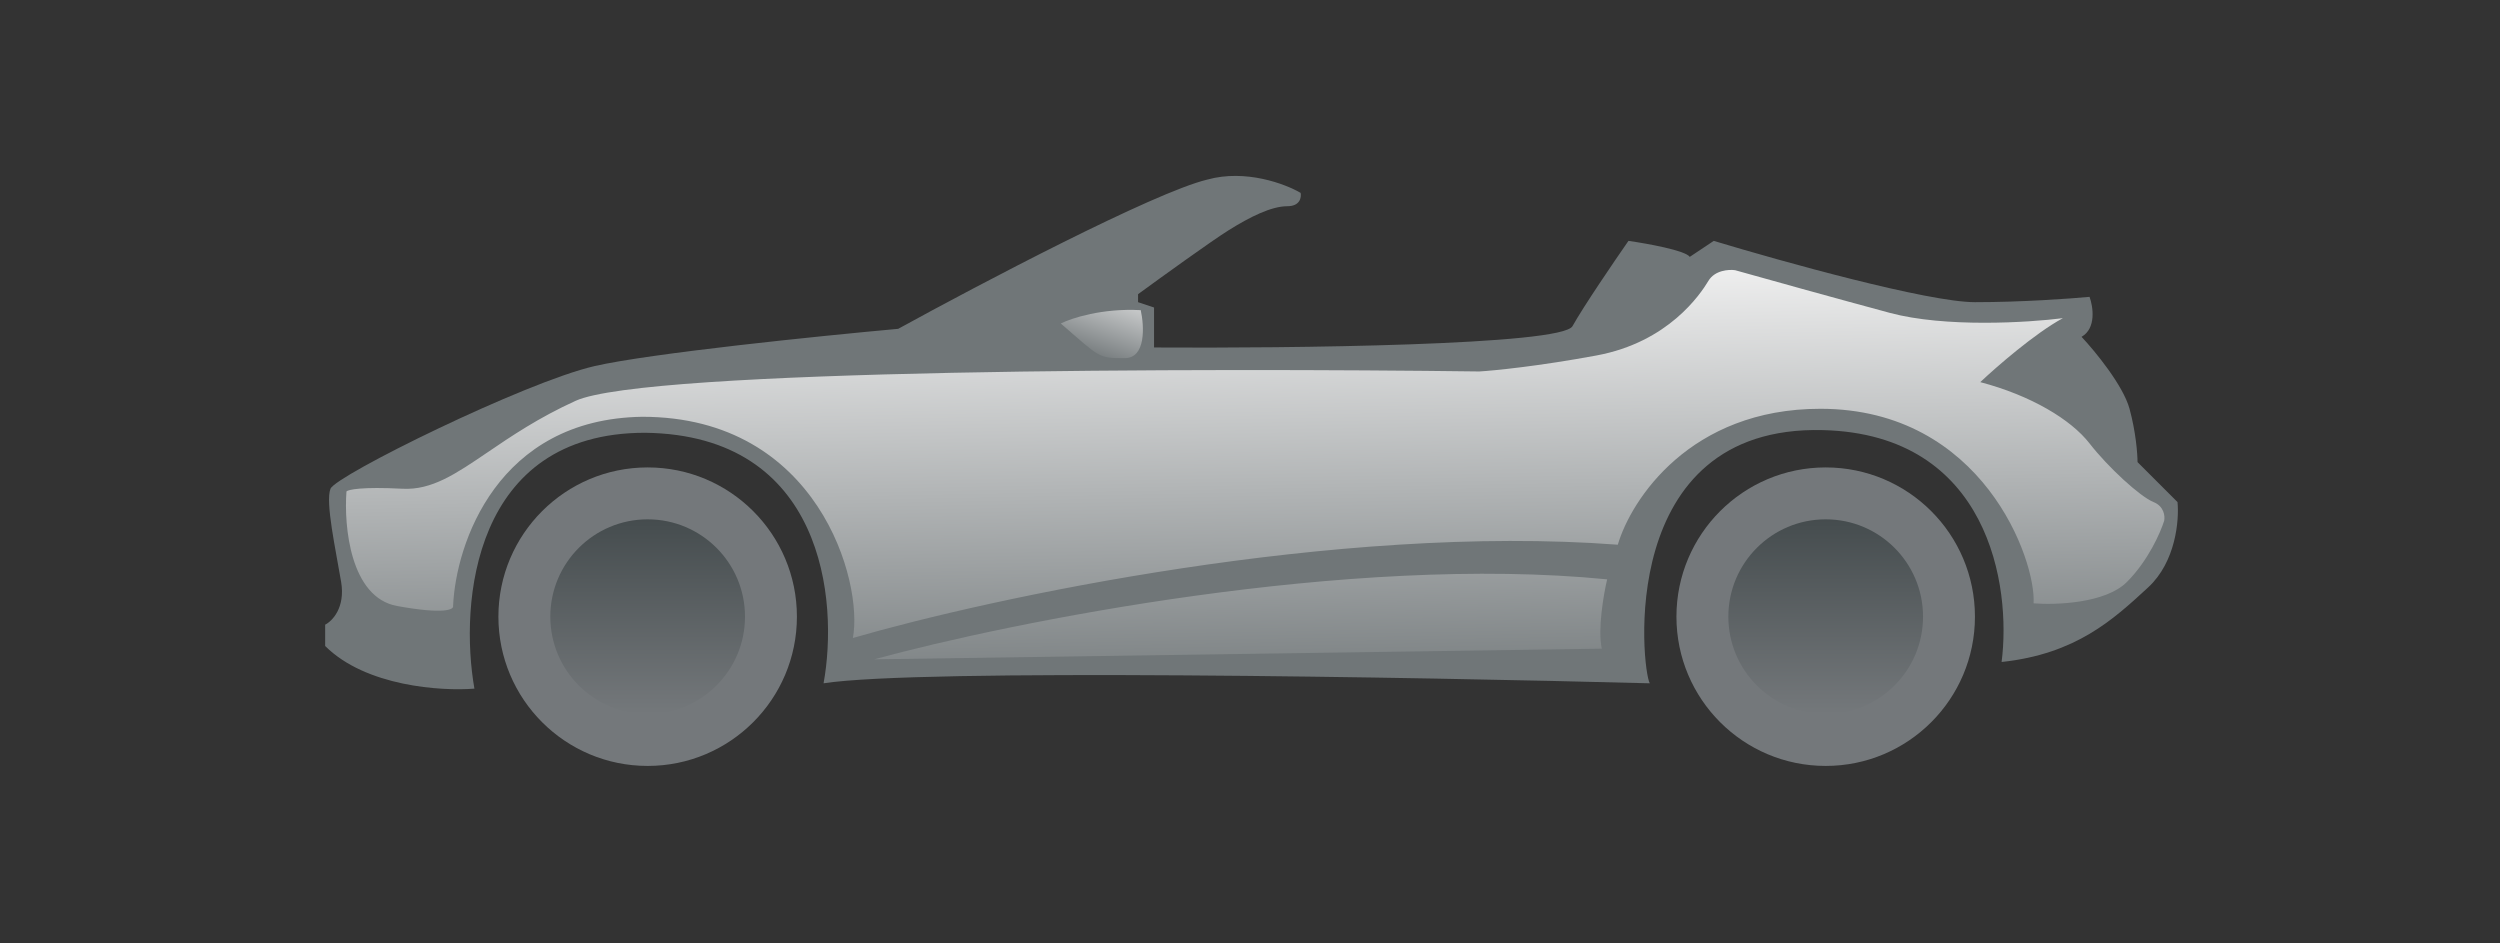
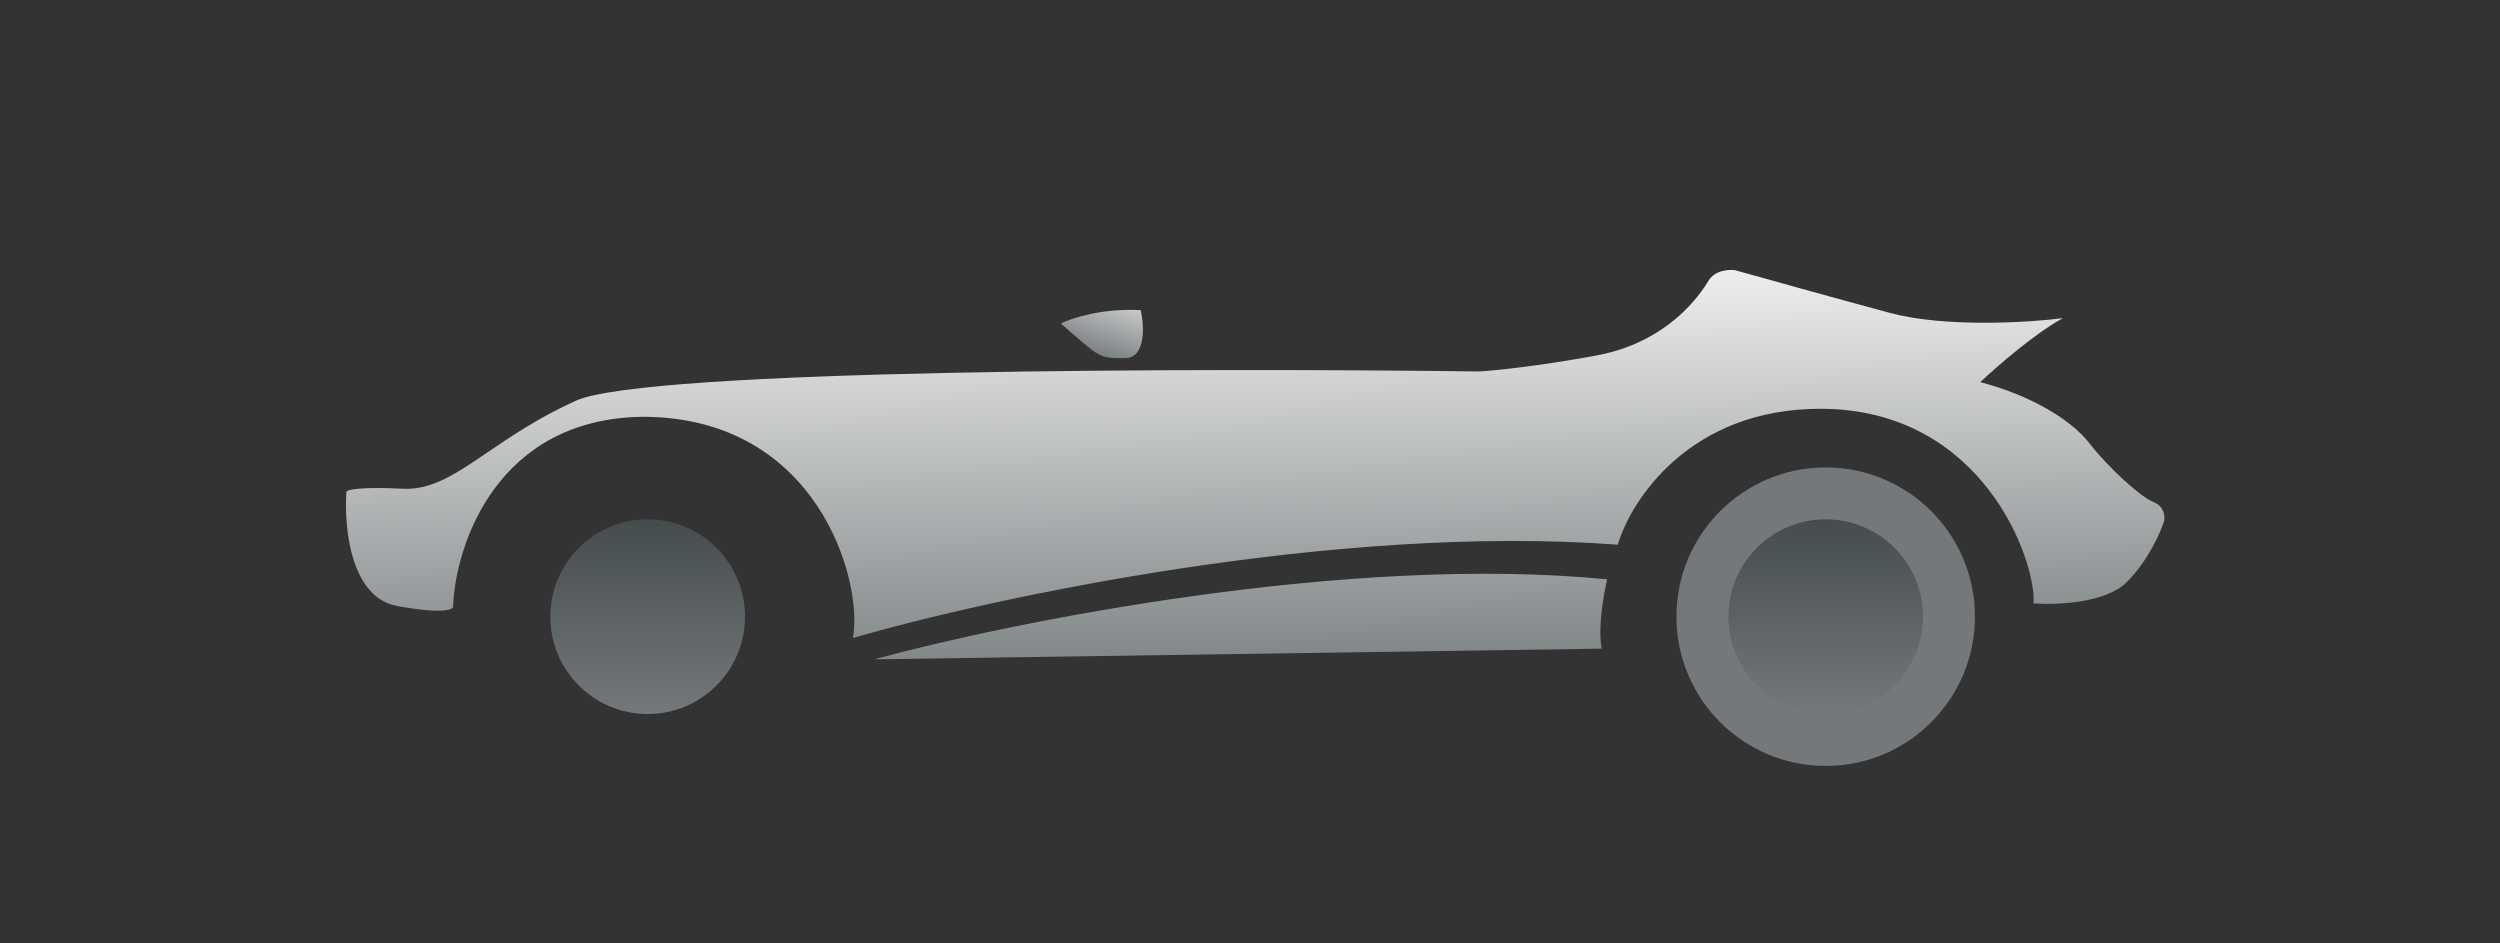
<svg xmlns="http://www.w3.org/2000/svg" width="469" height="177" viewBox="0 0 469 177" fill="none">
  <rect x="0" y="0" width="469" height="177" fill="#333333" stroke="none" />
-   <circle cx="121.5" cy="115.688" r="28" fill="#74787B" />
  <circle cx="121.5" cy="115.688" r="18.261" fill="url(#paint0_linear_354_429)" />
  <circle cx="342.5" cy="115.688" r="28" fill="#74787B" />
  <circle cx="342.5" cy="115.688" r="18.261" fill="url(#paint1_linear_354_429)" />
-   <path d="M61 117.188V121.188C68.6 128.788 82.833 129.688 89 129.188C86.186 113.188 88.646 81.188 121 81.188C154.6 81.588 157.333 112.688 154.5 128.188C172.5 125.387 265.333 127.021 309.5 128.188C308 125.688 303 79.688 342 80.688C373.2 81.487 377.333 110.021 375.5 124.188C389.453 122.693 396.453 116.231 402.935 110.248L403 110.188C408.2 105.387 408.833 97.521 408.5 94.188L401 86.688C401 85.188 400.7 81.088 399.5 76.688C398.3 72.287 393 65.854 390.5 63.188C393.3 61.587 392.667 57.521 392 55.688C388.5 56.021 379.3 56.688 370.5 56.688C361.7 56.688 334.167 49.021 321.5 45.188L317 48.188C316.2 46.987 309 45.688 305.5 45.188C302.833 49.021 297 57.587 295 61.188C293 64.787 241.833 65.354 216.5 65.188V57.688L213.5 56.688V55.188C217.833 52.021 227.3 45.188 230.5 43.188C234.5 40.688 238.5 38.688 241.5 38.688C243.9 38.688 244.167 37.021 244 36.188C241.167 34.521 233.7 31.688 226.5 33.688C216.5 36.088 183.667 53.355 168.5 61.688C153.833 63.021 121.9 66.288 111.5 68.688C98.5 71.688 63 89.188 62 91.688C61 94.188 63 103.188 64 109.188C64.8 113.988 62.333 116.521 61 117.188Z" fill="#707678" />
  <path d="M214 58.187C206.8 57.787 201 59.687 199 60.687C206.5 67.187 206 67.188 211 67.188C215 67.188 214.667 61.187 214 58.187Z" fill="url(#paint2_linear_354_429)" />
  <path fill-rule="evenodd" clip-rule="evenodd" d="M65 92.188C64.5 98.688 65.7 112.088 74.5 113.688C83.3 115.288 85.167 114.354 85 113.688C85.5 102.021 93.3 78.588 120.5 78.188C153.5 78.188 162 109.188 160 119.688C185.833 112.188 250.7 98.188 303.5 102.188C306 93.688 317.1 76.688 341.5 76.688C372 76.688 382 105.188 381.5 113.188C385.667 113.521 395 113.188 399 109.188C403 105.188 405.333 99.854 406 97.688C406.167 96.854 406 94.988 404 94.188C401.5 93.188 395.5 87.688 392 83.188C388.5 78.688 381 74.188 371.5 71.688C374.5 68.854 381.8 62.488 387 59.688C380.5 60.521 364.9 61.488 354.5 58.688C344.1 55.888 330.833 52.188 325.5 50.688C324.333 50.521 321.7 50.688 320.5 52.688C319 55.188 313 64.188 299.5 66.688C288.7 68.688 280.333 69.521 277.5 69.688C226.5 69.021 121.2 69.188 108 75.188C101.034 78.354 95.85 81.877 91.471 84.853C85.477 88.927 80.989 91.977 75.5 91.688C67.9 91.288 65.333 91.854 65 92.188ZM164 123.688C189.667 116.688 253.1 103.888 301.5 108.688C300.833 111.521 299.7 118.088 300.5 121.688L164 123.688Z" fill="url(#paint3_linear_354_429)" />
  <defs>
    <linearGradient id="paint0_linear_354_429" x1="121.5" y1="97.427" x2="121.5" y2="133.948" gradientUnits="userSpaceOnUse">
      <stop stop-color="#454C4E" />
      <stop offset="1" stop-color="#74787B" />
    </linearGradient>
    <linearGradient id="paint1_linear_354_429" x1="342.5" y1="97.427" x2="342.5" y2="133.948" gradientUnits="userSpaceOnUse">
      <stop stop-color="#454C4E" />
      <stop offset="1" stop-color="#74787B" />
    </linearGradient>
    <linearGradient id="paint2_linear_354_429" x1="223" y1="39.188" x2="212.137" y2="70.124" gradientUnits="userSpaceOnUse">
      <stop stop-color="#707678" />
      <stop offset="0.459" stop-color="#F2F2F2" />
      <stop offset="1" stop-color="#707678" />
    </linearGradient>
    <linearGradient id="paint3_linear_354_429" x1="235.5" y1="9.688" x2="237.812" y2="134.593" gradientUnits="userSpaceOnUse">
      <stop stop-color="#707678" />
      <stop offset="0.318" stop-color="#F2F2F2" />
      <stop offset="1" stop-color="#707678" />
    </linearGradient>
  </defs>
</svg>